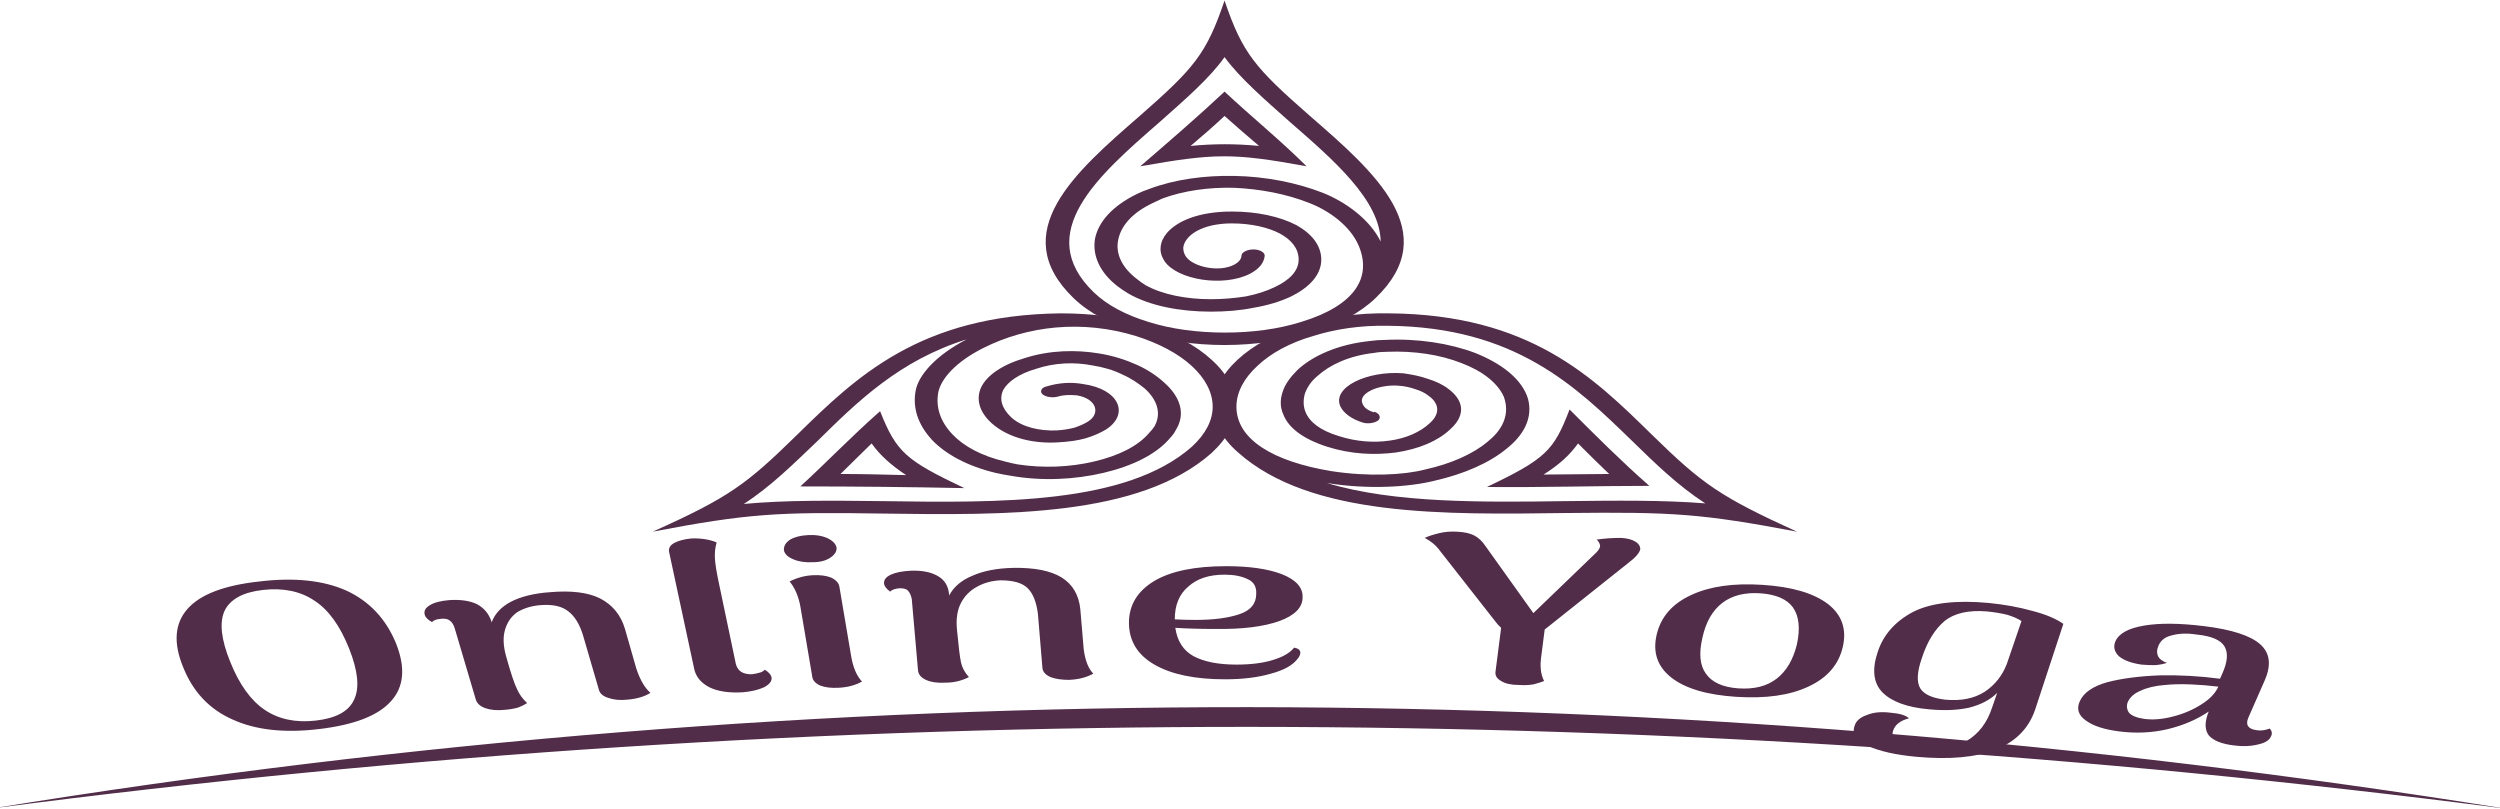
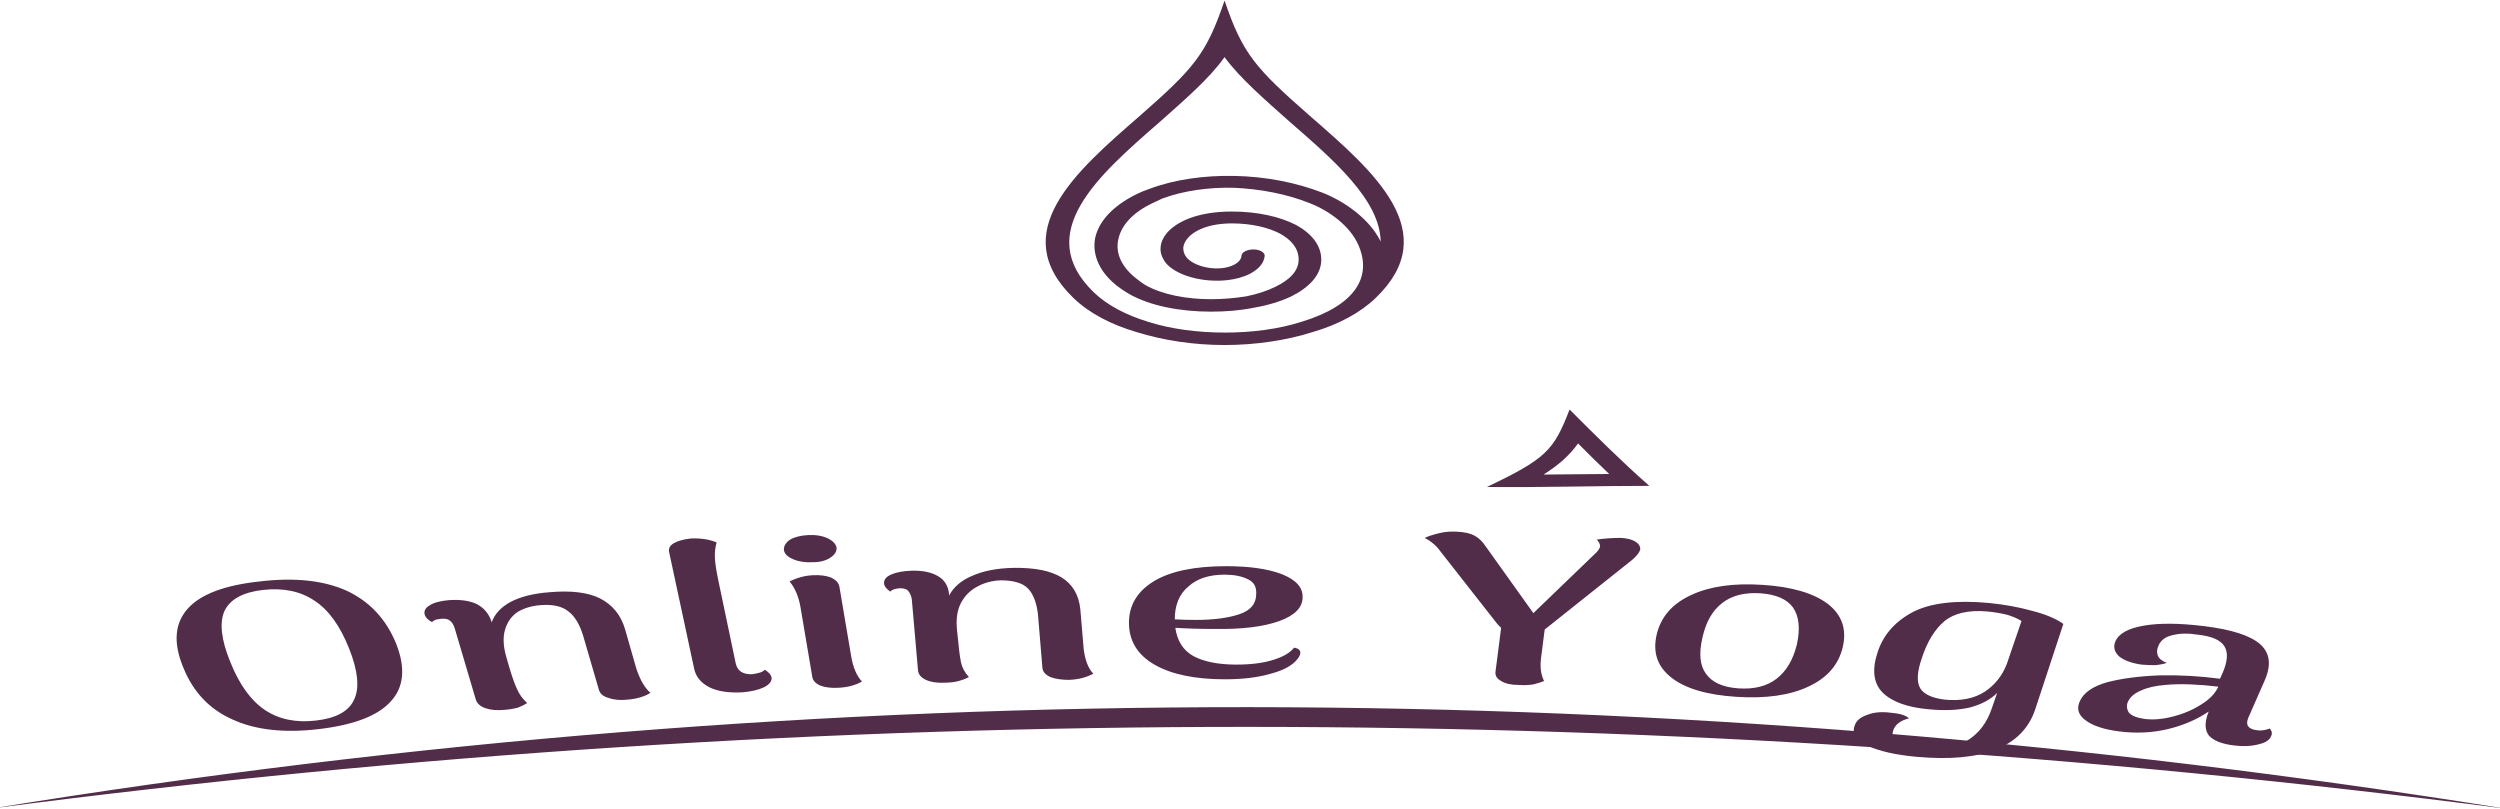
<svg xmlns="http://www.w3.org/2000/svg" width="442" height="143" version="1.2">
  <style>.s0{fill:#522d4a}</style>
  <path fill-rule="evenodd" d="M443.2 143c-148.1-19.2-296.3-19.4-444.4-.1 147.9-24 296-23.7 444.4.1zM216.5 61c-5.4 0-10.8-.8-15.6-2.3-4.4-1.3-8.3-3.3-11.1-6-12-11.6.3-22.3 11.7-32.2 9.7-8.5 11.8-11 15-20.4 3.2 9.4 5.4 11.9 15.1 20.4 11.4 9.9 23.7 20.6 11.6 32.2-2.7 2.6-6.6 4.7-11.1 6-4.7 1.5-10.2 2.3-15.6 2.3zm3-15.8c0-.6 1-1.1 2.1-1.1s2 .5 2 1.1c-.1 1.2-.9 2.3-2.6 3.2-4.7 2.4-12.8 1.1-15.1-2.2-.5-.8-.8-1.6-.7-2.5q.1-1.3 1.1-2.5c1.8-2.1 5.6-3.8 11.5-3.8 4.5 0 8.5.9 11.4 2.4 2.7 1.5 4.4 3.6 4.4 6.1 0 2.7-2.1 4.9-5.3 6.5-1.9.9-4.2 1.6-6.6 2-2.4.5-5 .7-7.6.7-5.4 0-10.8-1-14.6-3.2q-1-.6-1.8-1.2c-3.3-2.5-4.6-5.6-4.1-8.5.6-3 3.1-5.8 7.4-7.9q1-.5 2.2-.9c4.5-1.7 9.8-2.4 15-2.3 5.6.1 11.1 1.2 15.7 3 4 1.6 8.3 4.7 10.2 8.6-.1-7.3-8.3-14.4-16-21.1-4.5-4-8.9-7.8-11.6-11.5-2.6 3.7-7 7.5-11.5 11.5-10.8 9.4-22.5 19.6-11.6 30.1 2.4 2.3 5.7 4 9.6 5.2 4.1 1.3 8.8 1.9 13.6 1.9 4.7 0 9.4-.6 13.5-1.9 9.5-2.9 12.5-7.9 10.1-13.5-1.5-3.5-5.3-6.2-8.7-7.5-4-1.6-8.7-2.5-13.4-2.7-4.4-.1-8.8.5-12.6 1.9q-.9.4-1.7.8c-3.6 1.7-5.6 4-6.1 6.5-.5 2.4.6 4.9 3.4 7q.6.5 1.4 1c3 1.7 7.3 2.5 11.6 2.5 2.2 0 4.3-.2 6.2-.5 2-.4 3.8-1 5.2-1.7 2.5-1.2 4.1-2.8 4.1-4.8s-1.3-3.5-3.3-4.6c-2.1-1.1-5.1-1.8-8.5-1.8-4 0-6.6 1.2-7.8 2.6q-.7.8-.8 1.7 0 .9.5 1.6c1.3 1.8 5.8 2.8 8.5 1.4q1.3-.7 1.3-1.7z" class="s0" />
-   <path fill-rule="evenodd" d="M216.5 16.2c4.7 4.4 10 8.7 14.5 13.2-13.1-2.4-16.3-2.3-29.4 0 5.1-4.4 10.1-8.7 14.9-13.2zm0 4.3zm-6 5.3c4.2-.4 7.9-.4 12.1 0-2-1.7-4.1-3.5-6.1-5.3-1.9 1.8-4 3.6-6 5.3zM214.2 63.6c2.8 2.5 4.3 5.4 4.3 8.3 0 2.8-1.4 5.5-4.3 8.2-12.8 11.3-36.4 11-58.2 10.7-18.6-.3-23.8 0-40.6 3.2 13.6-6.1 16.6-8.4 25.5-17.1 10.4-10.2 21.7-21.2 46.6-21.5 5.7 0 10.9.7 15.3 2.1 4.8 1.5 8.7 3.6 11.4 6.1zm-27.1 6.5c-1 .3-2.2.1-2.8-.4-.5-.5-.2-1.2.8-1.4 2-.6 4.2-.8 6.4-.4 6.4.9 8.2 5.3 4.1 8-1 .6-2.3 1.2-3.7 1.6-1.4.4-3 .6-4.7.7-4.3.3-8.9-.7-11.9-3.4-2.2-2-2.8-4.3-1.8-6.4 1-2 3.6-3.9 7.7-5.1 4.4-1.4 9-1.5 13.2-.8 2.4.4 4.6 1.1 6.6 2 2 .9 3.6 2 4.9 3.2 2.7 2.4 3.8 5.4 2 8.3q-.4.8-1 1.4c-2.4 2.9-6.7 5-11.8 6.2-5.1 1.2-10.9 1.5-16.5.5q-1.3-.2-2.6-.5c-5-1.2-8.8-3.3-11.2-5.8-2.5-2.7-3.5-5.7-2.9-8.8.5-2.6 3.4-6.1 9-9-11.9 3.7-19.4 11.1-26.4 18-4.2 4-8.2 8-13 11.1 7.4-.7 15.8-.6 24.5-.5 20.7.3 43.1.6 54.7-9.6 2.5-2.3 3.7-4.7 3.7-7.1 0-2.5-1.3-5-3.7-7.2-2.4-2.2-5.8-4-9.9-5.3-9.5-2.9-19.1-1.8-26.9 2.1-5 2.5-7.5 5.5-8 7.8-.5 2.6.3 5.2 2.5 7.5 2 2.1 5.1 3.8 9.3 4.8q1.1.3 2.2.5c4.5.7 9.3.5 13.5-.5 4.3-1 7.8-2.7 9.8-5.1q.5-.5.9-1.1c1.3-2.3.5-4.7-1.7-6.7-1.1-.9-2.4-1.8-4-2.5-1.6-.8-3.4-1.3-5.3-1.6-3.1-.6-6.6-.5-9.9.6-3.1.9-5 2.3-5.8 3.7-.8 1.6-.3 3.3 1.4 4.9 2 1.8 5.1 2.4 8 2.3q1.7-.1 3.2-.5c.9-.3 1.8-.7 2.4-1.1 2.2-1.4 1.5-4-2-4.6-1.2-.1-2.3-.1-3.3.2z" class="s0" />
-   <path fill-rule="evenodd" d="M141.5 86c4.8-4.4 9.2-9 14.1-13.3 2.9 7.3 4.6 8.7 14.9 13.6-9.7-.2-19.3-.3-29-.3zm7-2.2h.1-.1zm11.7.2c-2.7-1.8-4.6-3.5-6.1-5.6-1.8 1.8-3.7 3.6-5.5 5.4 3.8 0 7.7.1 11.6.2zM218.8 63.6c2.7-2.5 6.6-4.7 11.4-6.1 4.5-1.4 9.7-2.2 15.4-2.1 24.9.2 36.1 11.3 46.5 21.5 8.9 8.7 12 10.9 25.6 17.1-16.9-3.2-22-3.5-40.6-3.3-21.8.3-45.4.7-58.2-10.7-3-2.6-4.3-5.4-4.3-8.1 0-3 1.5-5.8 4.2-8.3zm24.2 9.2c.9.3 1.2 1 .7 1.5-.6.5-1.9.7-2.8.4-1.9-.6-3.3-1.6-3.9-2.8-1.6-3.4 4.7-6.4 11.1-5.9 1.5.2 3 .5 4.4 1 1.3.4 2.6 1 3.5 1.7 2.6 1.9 3.4 4.5.4 7.2-2.2 2.1-5.6 3.5-9.6 4.1-3.8.5-8 .3-12.1-1-4.4-1.4-6.9-3.4-7.8-5.7-.6-1.3-.6-2.7-.1-4.1.4-1.3 1.4-2.6 2.6-3.8 2.7-2.5 7.1-4.5 12.7-5.1q1.4-.2 2.7-.2c5.8-.3 11.5.6 16 2.3 4.5 1.8 7.8 4.3 9.1 7.4q.3.7.4 1.4c.5 3-1 5.8-3.9 8.1-3 2.5-7.5 4.5-12.8 5.7-4.4 1.1-11.6 1.6-19 .4 11.9 3.6 27.6 3.4 42.3 3.2 8.7-.1 17.2-.2 24.6.4-4.8-3.1-8.8-7-13-11.1-9.9-9.6-20.6-20.1-43.1-20.3-4.9-.1-9.4.6-13.2 1.8-4.2 1.2-7.6 3.1-9.9 5.3-2.4 2.2-3.7 4.7-3.7 7.2 0 5.8 6.5 9.7 16.8 11.4 6.5 1 12.8.7 16.6-.3 4.5-1 8.4-2.7 11-4.9 2.4-1.9 3.6-4.2 3.2-6.7q-.1-.6-.3-1.2c-1.1-2.5-3.8-4.6-7.5-6-3.8-1.5-8.4-2.2-13.2-2q-1.2 0-2.3.2c-4.4.5-7.8 2.1-10 4.1-1.1.9-1.8 2-2.2 3.1-.3 1.1-.3 2.2.1 3.2.7 1.8 2.6 3.3 5.9 4.3 3.1 1 6.2 1.2 9 .8 2.9-.4 5.4-1.5 7.1-3.1 2-1.8 1.5-3.6-.2-4.8-.6-.5-1.4-.9-2.4-1.2q-1.4-.5-2.9-.6c-3.4-.3-7.3 1.3-6.4 3.2q.4 1 2 1.5z" class="s0" />
  <path fill-rule="evenodd" d="M291.6 85.9c-9.6 0-19.2.3-28.7.2 10.4-5 11.8-6.4 14.6-13.7 4.6 4.6 9.1 9.1 14.1 13.5zm-7.1-2.1zm-5.5-5.4c-1.5 2.1-3.4 3.8-6.1 5.5 3.9 0 7.7-.1 11.6-.1-1.9-1.8-3.7-3.6-5.5-5.4z" class="s0" />
  <path d="M56.4 128.9q-9.2 1.1-15.3-1.7-6.1-2.7-8.7-9.2-2.7-6.5.8-10.4 3.4-3.8 12.7-4.8 9.2-1.1 15.3 1.6 6.1 2.8 8.8 9.3 2.6 6.5-.9 10.3-3.4 3.8-12.7 4.9zm-.6-1.5q5.4-.6 6.8-3.7 1.5-3.1-.9-9.1t-6.1-8.4q-3.7-2.5-9.1-1.9-5.3.6-6.8 3.7-1.4 3.1 1 9 2.4 6 6.1 8.5 3.7 2.5 9 1.9zm56.7-9.2q1 3 2.5 4.3-1.6 1-4.1 1.2-1.9.2-3.3-.3-1.4-.4-1.7-1.4l-2.8-9.6q-.9-3-2.6-4.3-1.7-1.4-5.1-1.1-2.2.2-3.9 1.2-1.6 1.1-2.2 3.1-.6 2 .2 4.8 1.2 4.3 1.9 5.7.6 1.4 1.8 2.5-.6.4-1.6.8-1.1.3-2.4.4-2 .2-3.4-.3t-1.7-1.6l-3.7-12.5q-.3-1-.9-1.4-.5-.4-1.5-.3-1.3.1-1.6.6-1.1-.6-1.3-1.3-.3-1 .9-1.7 1.1-.7 3.4-.9 3-.2 4.9.7 1.9 1 2.6 3.1v.2q.8-2.3 3.4-3.7 2.7-1.4 6.9-1.7 5.7-.5 8.9 1.1 3.3 1.7 4.4 5.4zm18.8 4.2q-3.7.2-5.9-.9-2.3-1.2-2.7-3.4l-4.4-20.5q-.2-1 .9-1.6 1.1-.6 3-.8 2.6-.1 4.5.7-.4 1.4-.3 2.9.1 1.5.7 4.3l3 14.3q.5 1.9 2.9 1.8.7-.1 1.4-.3.6-.2.8-.5 1 .6 1.2 1.3.2 1-1.3 1.8-1.5.7-3.8.9zm12.4-23q-2 .1-3.4-.5-1.5-.6-1.7-1.6-.1-1.1 1.1-1.9 1.2-.7 3.2-.8 1.9-.1 3.3.5 1.5.7 1.7 1.7.1 1-1.1 1.8-1.2.8-3.1.8zm6.8 16.7q.5 2.9 1.9 4.4-1.8 1-4.2 1.1-1.9.1-3.2-.4-1.3-.6-1.4-1.6l-2.1-12.4q-.5-2.7-1.9-4.4 2-1 4.1-1.1 1.9-.1 3.2.4 1.3.6 1.5 1.6zm41.1-1.3q.4 3 1.7 4.3-1.8 1-4.3 1.1-2 0-3.3-.5-1.3-.6-1.4-1.6l-.8-9.6q-.4-3.1-1.8-4.5t-4.8-1.4q-2.3.1-4.1 1.1-1.9 1-2.9 2.9t-.7 4.8q.4 4.3.7 5.7.3 1.4 1.4 2.6-.7.4-1.8.7-1.1.3-2.5.3-2 .1-3.3-.5-1.3-.6-1.4-1.7l-1.1-12.6q-.2-1-.7-1.5-.4-.4-1.4-.4-1.3.1-1.7.6-1-.7-1.1-1.4-.1-1 1.2-1.6 1.3-.6 3.6-.7 3-.1 4.8 1 1.7 1 1.9 3.2v.2q1.2-2.3 4.1-3.5 2.9-1.3 7.2-1.4 5.7-.1 8.6 1.7 2.9 1.8 3.3 5.6zm37.2-.3q1.1.2 1.1.9 0 .5-.5 1.1-1.3 1.7-4.7 2.6-3.4 1-8.1 1-8 0-12.5-2.6t-4.5-7.4q0-4.7 4.5-7.4 4.4-2.6 12.7-2.6 6.1 0 9.8 1.4 3.8 1.5 3.7 4.1 0 2.7-4.1 4.2-4.2 1.5-11.3 1.4-4 0-7.1-.2.5 3.5 3.2 5 2.8 1.5 7.6 1.5 3.8 0 6.4-.8 2.7-.8 3.8-2.2zm-12.3-12.9q-4.1 0-6.4 2.1-2.4 2-2.4 5.8 1.8.1 3.7.1 4.7 0 7.7-1t3-3.6q.1-1.9-1.5-2.6-1.6-.8-4.1-.8zm71.3-2-14.7 11.7-.6 4.7q-.4 2.7.5 4.4-.7.3-1.9.6-1.2.2-2.6.1-2 0-3.1-.7-1.1-.6-1-1.6l1-7.8-.6-.6q-.3-.4-.4-.5l-9.8-12.5q-1-1.4-2.7-2.3.8-.4 2.4-.8 1.5-.4 3.3-.3 2 .1 3.1.7t1.9 1.8l8.5 11.9L281.9 98q.9-.8 1-1.4 0-.6-.6-1.2 2-.3 4.3-.3 1.7.1 2.6.7.8.5.8 1.3-.2 1-2.2 2.5zm19.2 23.6q-7.8-.5-11.5-3.4t-2.6-7.6q1.1-4.7 6.1-7 4.9-2.3 12.6-1.8 7.8.5 11.6 3.4 3.7 2.9 2.6 7.6-1.1 4.7-6.1 7-4.9 2.3-12.7 1.8zm.3-1.5q4.2.3 6.8-1.7 2.6-2 3.6-6.1.9-4.2-.7-6.5-1.6-2.2-5.7-2.5-4.2-.3-6.8 1.7-2.6 2-3.5 6.1-1 4.2.6 6.4 1.6 2.3 5.7 2.6zm31.5 12.1q-5.4-.5-8.5-1.9-3.2-1.4-2.4-3.6.4-1.3 2.2-1.9 1.7-.7 4.1-.4 2.5.2 3.3 1-2.3.6-2.8 2.2-.4 1.2.9 2.1 1.2.9 3.9 1.1 5 .5 8.2-1.4 3.2-1.9 4.5-5.9l.9-2.6q-1.8 1.8-4.9 2.6-3.1.7-7.2.3-5.7-.5-8.2-3-2.4-2.5-.8-7.2 1.5-4.5 6.2-7 4.7-2.4 13.4-1.6 4.1.4 7.7 1.4 3.5.9 5.5 2.3l-5 15.2q-3.4 9.9-21 8.3zm5.1-10.1q4.2.4 7-1.4 2.7-1.8 3.9-4.9l2.6-7.6q-.9-.6-2.5-1.1-1.6-.4-3.6-.6-4.9-.4-7.5 1.7-2.6 2.2-4 6.5-1.3 3.7-.3 5.4 1 1.6 4.4 2zm57.4 5.1q.6.7.2 1.4-.4 1-2.2 1.4-1.9.5-4.3.2-3.3-.4-4.5-1.8-1.1-1.5 0-4.2-3.1 2.1-7.2 3.1-4.2 1-8.7.4-3.9-.5-5.8-1.9-2-1.4-1.1-3.4 1-2.3 4.9-3.4 3.9-1 9.3-1.2 5.4-.1 10.6.6l.4-.9q1.4-3.1.4-4.8-1-1.7-4.8-2.1-2.5-.4-4.4.1-1.9.4-2.5 1.9-.4.9-.1 1.7.3.8 1.6 1.3-.9.3-2.1.4-1.2 0-2.4-.1-2.7-.4-4-1.5-1.2-1.2-.6-2.6.9-2.1 5.1-2.8 4.1-.7 10.6.1 7.3.9 9.9 3.2 2.6 2.3.8 6.4l-2.9 6.6q-.8 1.9 1.5 2.2.6.1 1.2 0t1.1-.3zm-22.2-1.7q2.3.3 5-.4 2.8-.7 5-2.1 2.3-1.4 3.1-3.2-2.4-.3-4.9-.4-2.5-.1-4.5.1-2.6.2-4.3 1-1.7.7-2.3 2-.4 1 .2 1.9.7.8 2.7 1.1z" class="s0" />
</svg>